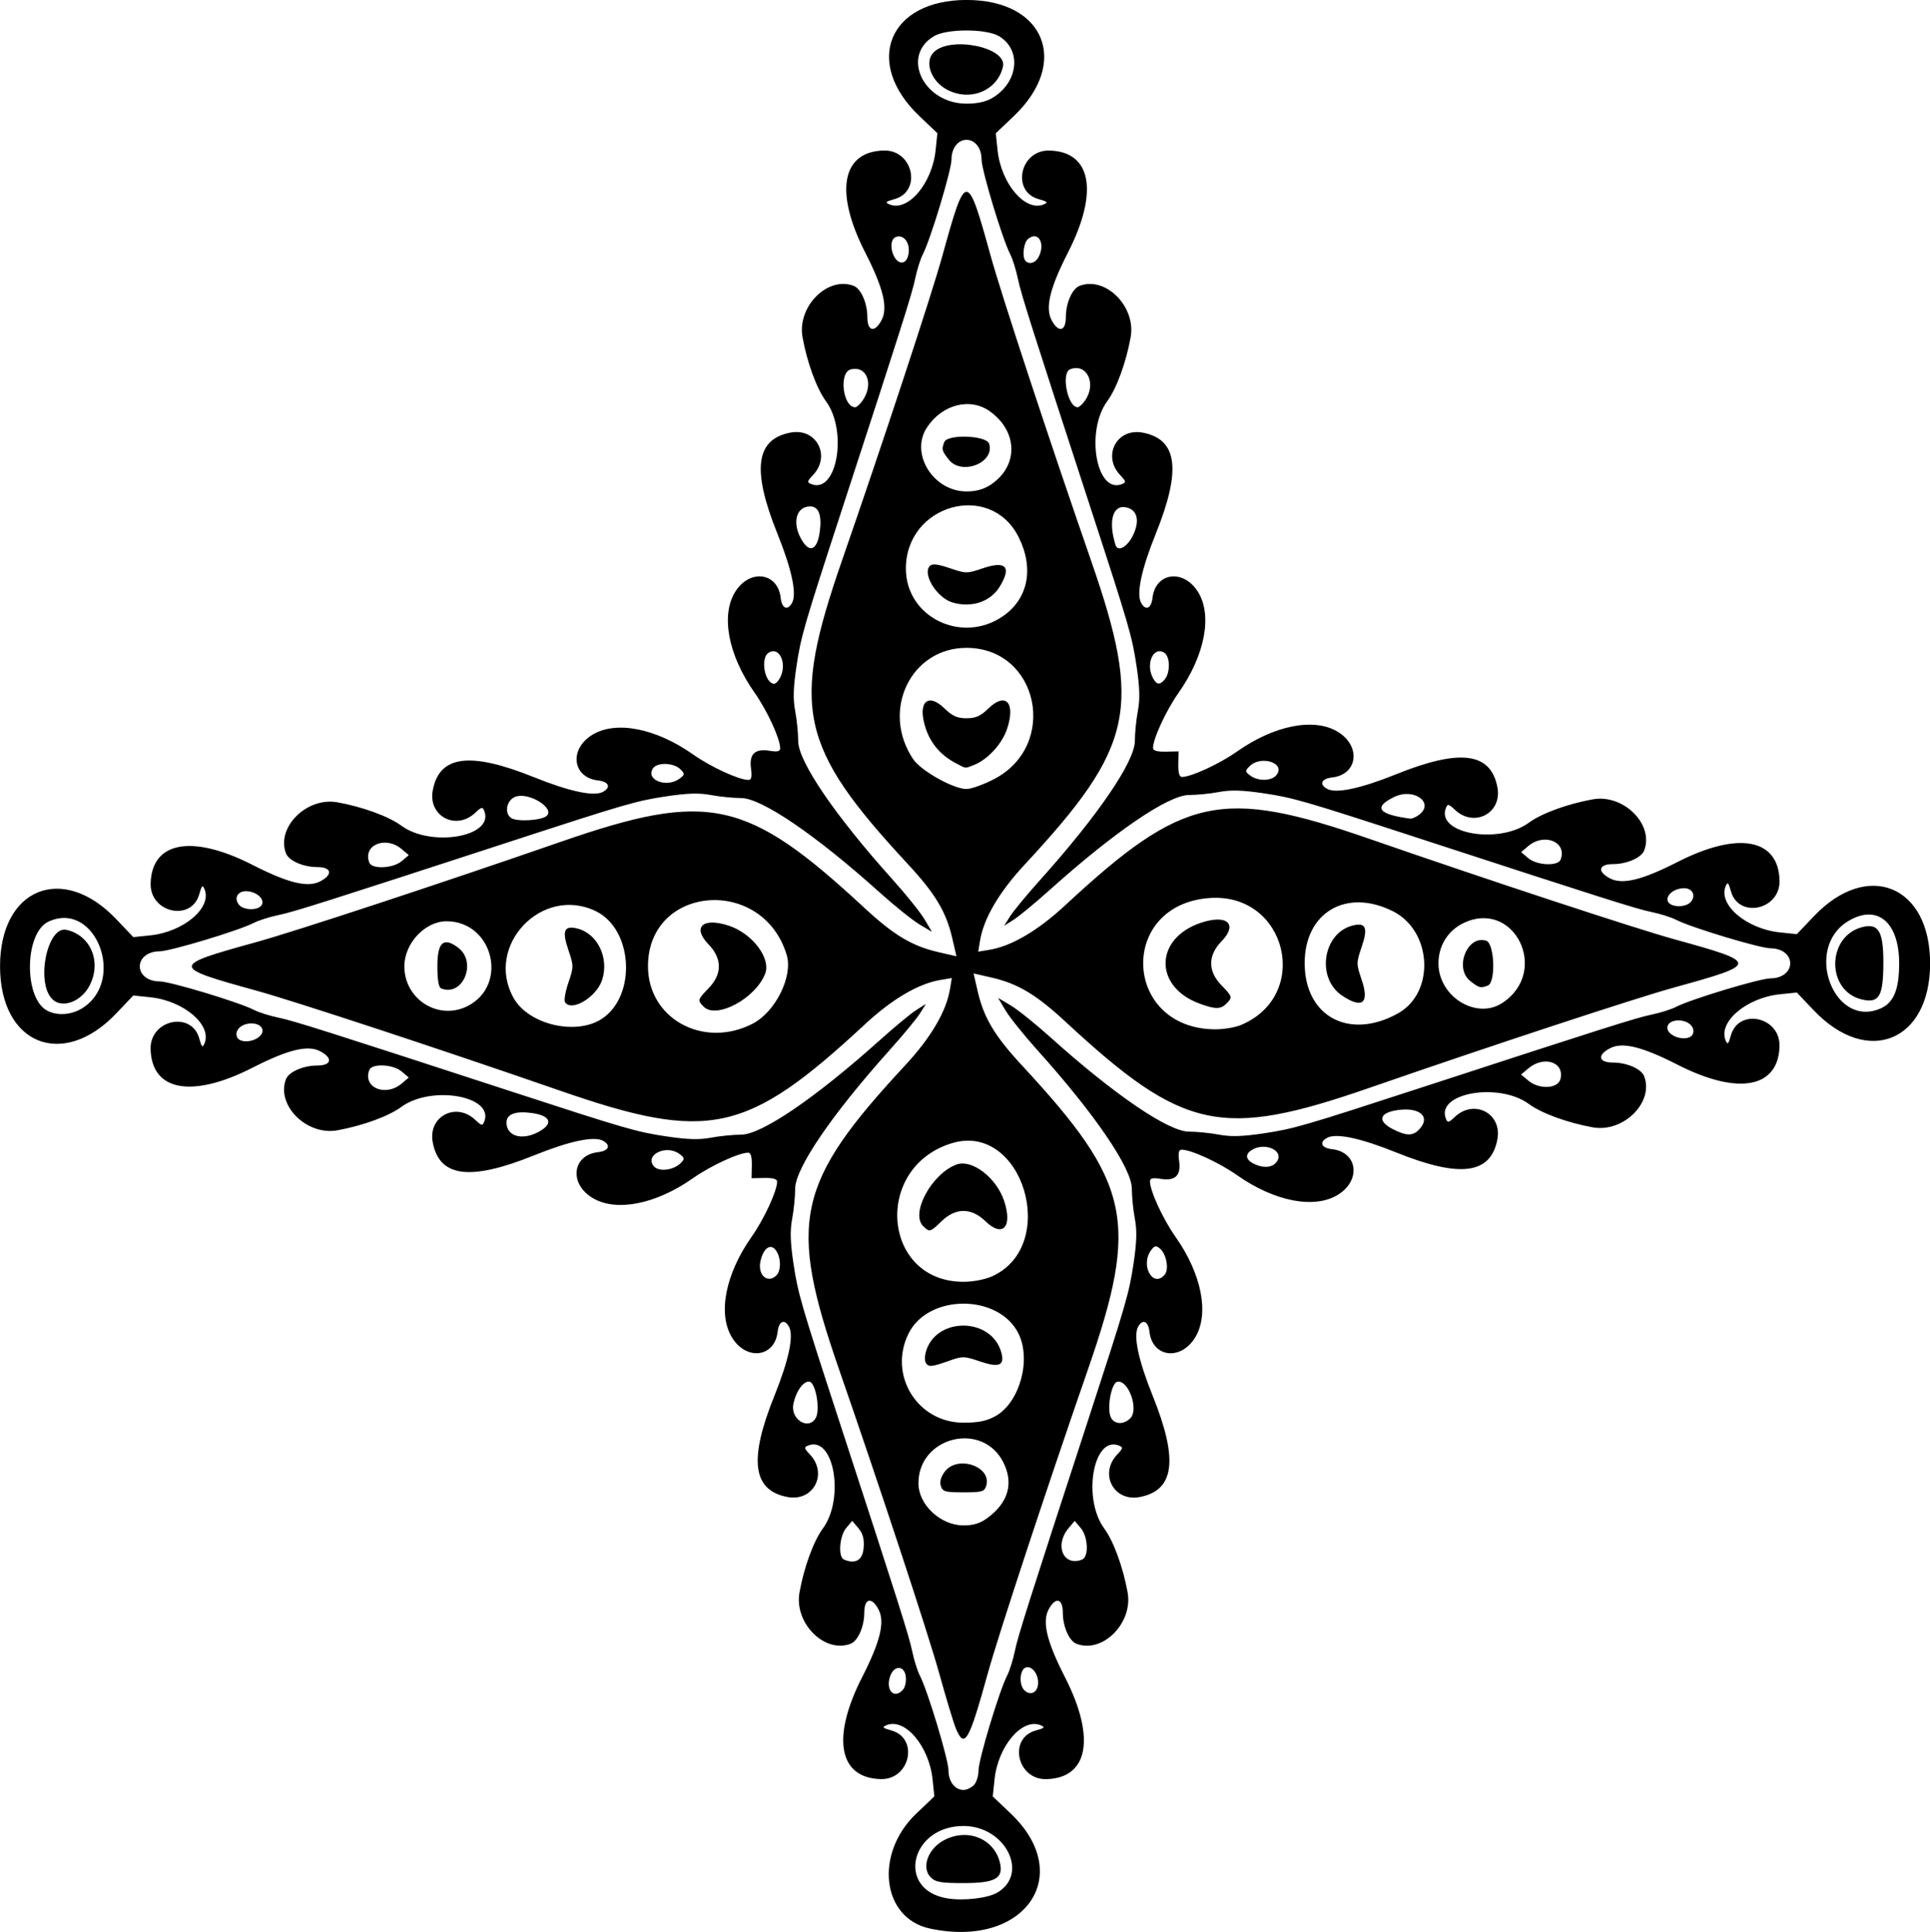
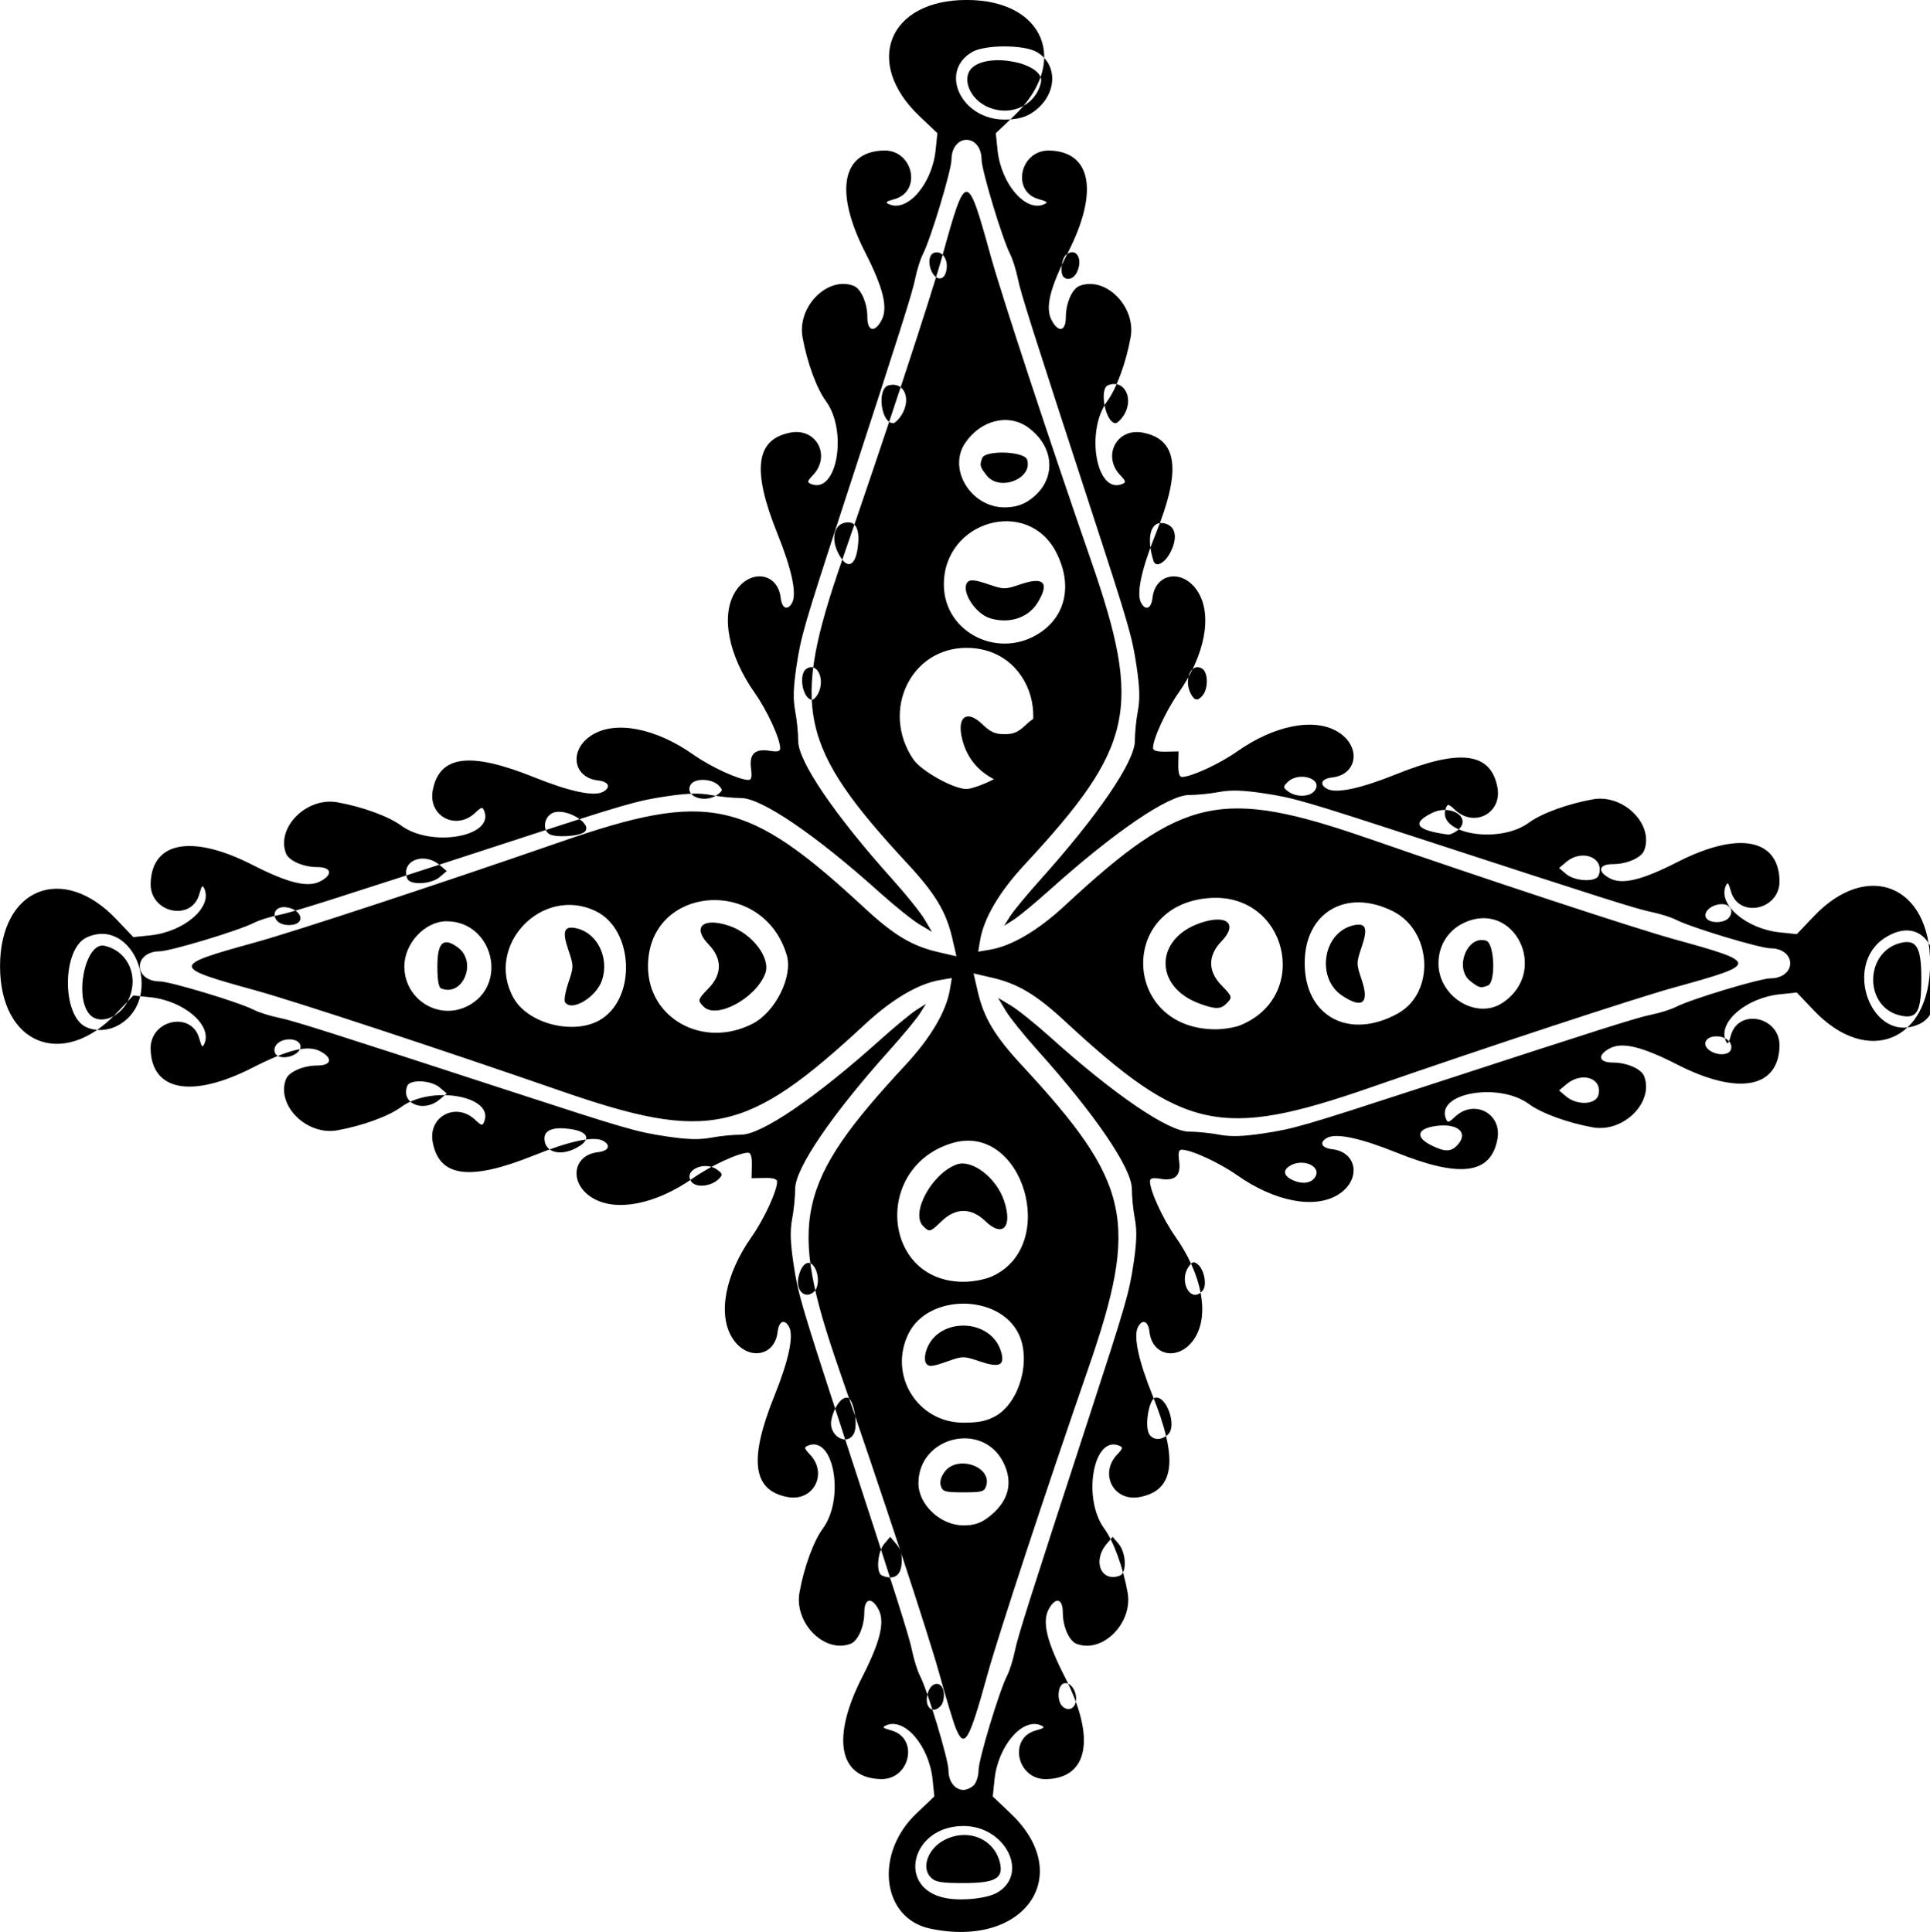
<svg xmlns="http://www.w3.org/2000/svg" version="1.1" viewBox="0 0 642 642.75">
-   <path d="m309.34 641.62c-16.035-3.412-18.582-24.886-4.537-38.25l5.998-5.708-0.581-5.627c-1.149-11.13-9.223-20.622-15.36-18.058-1.546 0.646-1.271 0.937 1.642 1.741 9.225 2.545 6.26 16.386-3.467 16.182-14.053-0.294-16.535-13.757-6.252-33.908 6.038-11.832 7.628-18.363 5.472-22.486-2.266-4.335-4.752-3.829-4.752 0.967 0 4.636-2.111 9.469-4.545 10.402-8.67 3.327-18.845-6.893-17.012-17.086 1.51-8.397 4.676-17.061 7.77-21.269 7.321-9.955 3.685-30.885-4.8-27.629-1.55 0.595-1.499 0.885 0.536 3.052 6.017 6.405 1.09 15.721-7.465 14.116-11.66-2.187-12.984-12.363-4.384-33.692 4.758-11.802 6.485-19.909 4.879-22.91-1.494-2.792-3.403-1.983-3.809 1.616-0.961 8.509-10.351 9.721-15.15 1.955-4.84-7.832-2.263-21.115 6.515-33.582 4.13-5.865 8.465-15.249 8.465-18.324 0-0.875-1.387-1.271-4.25-1.212l-4.25 0.086 0.086-4.25c0.058-2.863-0.338-4.25-1.212-4.25-3.075 0-12.459 4.335-18.324 8.465-12.466 8.778-25.75 11.356-33.582 6.515-7.766-4.8-6.554-14.189 1.955-15.15 3.599-0.406 4.409-2.315 1.616-3.809-3.001-1.606-11.108 0.12-22.91 4.879-21.329 8.599-31.505 7.275-33.692-4.384-1.605-8.555 7.712-13.482 14.116-7.465 2.167 2.036 2.457 2.087 3.052 0.536 3.256-8.485-17.674-12.121-27.629-4.8-4.208 3.095-12.872 6.26-21.269 7.77-10.193 1.833-20.413-8.342-17.086-17.012 0.934-2.434 5.766-4.545 10.402-4.545 4.796 0 5.302-2.486 0.967-4.752-4.124-2.155-10.654-0.566-22.486 5.472-20.151 10.284-33.613 7.801-33.908-6.252-0.204-9.727 13.637-12.693 16.182-3.467 0.804 2.913 1.095 3.188 1.741 1.642 2.564-6.137-6.928-14.211-18.058-15.36l-5.627-0.581-5.708 5.998c-17.799 18.7-38.616 10.24-38.616-15.72s20.817-34.42 38.628-15.7l5.708 5.998 5.627-0.581c11.13-1.149 20.622-9.223 18.058-15.36-0.646-1.546-0.937-1.271-1.741 1.642-2.545 9.225-16.386 6.26-16.182-3.467 0.294-14.053 13.757-16.535 33.908-6.252 11.832 6.038 18.363 7.628 22.486 5.472 4.335-2.266 3.829-4.752-0.967-4.752-4.636 0-9.469-2.111-10.402-4.545-3.327-8.67 6.893-18.845 17.086-17.012 8.397 1.51 17.061 4.676 21.269 7.77 9.955 7.321 30.885 3.685 27.629-4.8-0.595-1.55-0.885-1.499-3.052 0.536-6.405 6.017-15.721 1.09-14.116-7.465 2.187-11.66 12.363-12.984 33.692-4.384 11.802 4.758 19.909 6.485 22.91 4.879 2.792-1.494 1.983-3.403-1.616-3.809-8.509-0.961-9.721-10.351-1.955-15.15 7.832-4.84 21.115-2.263 33.582 6.515 5.92 4.169 15.255 8.465 18.393 8.465 1.005 0 1.233-1.004 0.859-3.792-0.65-4.846 1.298-6.697 6.207-5.901 2.595 0.421 3.491 0.207 3.491-0.833 0-3.167-4.278-12.479-8.465-18.425-8.778-12.466-11.356-25.75-6.515-33.582 4.8-7.766 14.189-6.554 15.15 1.955 0.406 3.599 2.315 4.409 3.809 1.616 1.606-3.001-0.12-11.108-4.879-22.91-8.599-21.329-7.275-31.505 4.384-33.692 8.555-1.605 13.482 7.712 7.465 14.116-2.036 2.167-2.087 2.457-0.536 3.052 8.485 3.256 12.121-17.674 4.8-27.629-3.095-4.208-6.26-12.872-7.77-21.269-1.833-10.193 8.342-20.413 17.012-17.086 2.434 0.934 4.545 5.766 4.545 10.402 0 4.796 2.486 5.302 4.752 0.967 2.155-4.124 0.566-10.654-5.472-22.486-10.284-20.151-7.801-33.613 6.252-33.908 9.727-0.204 12.693 13.637 3.467 16.182-2.913 0.804-3.188 1.095-1.642 1.741 6.137 2.564 14.211-6.928 15.36-18.058l0.581-5.627-5.998-5.708c-18.69-17.799-10.23-38.616 15.73-38.616 25.957 0 34.418 20.817 15.701 38.628l-5.998 5.708 0.581 5.627c1.149 11.13 9.223 20.622 15.36 18.058 1.546-0.646 1.271-0.937-1.642-1.741-9.225-2.545-6.26-16.386 3.467-16.182 14.053 0.294 16.535 13.757 6.252 33.908-6.038 11.832-7.628 18.363-5.472 22.486 2.266 4.335 4.752 3.829 4.752-0.967 0-4.636 2.111-9.469 4.545-10.402 8.67-3.327 18.845 6.893 17.012 17.086-1.51 8.397-4.676 17.061-7.77 21.269-7.321 9.955-3.685 30.885 4.8 27.629 1.55-0.595 1.499-0.885-0.536-3.052-6.017-6.405-1.09-15.721 7.465-14.116 11.66 2.187 12.984 12.363 4.384 33.692-4.758 11.802-6.485 19.909-4.879 22.91 1.494 2.792 3.403 1.983 3.809-1.616 0.961-8.509 10.351-9.721 15.15-1.955 4.84 7.832 2.263 21.115-6.515 33.582-4.13 5.865-8.465 15.249-8.465 18.324 0 0.875 1.387 1.271 4.25 1.212l4.25-0.086-0.086 4.25c-0.058 2.863 0.338 4.25 1.212 4.25 3.075 0 12.459-4.335 18.324-8.465 12.466-8.778 25.75-11.356 33.582-6.515 7.766 4.8 6.554 14.189-1.955 15.15-3.599 0.406-4.409 2.315-1.616 3.809 3.001 1.606 11.108-0.12 22.91-4.879 21.329-8.599 31.505-7.275 33.692 4.384 1.605 8.555-7.712 13.482-14.116 7.465-2.167-2.036-2.457-2.087-3.052-0.536-3.256 8.485 17.674 12.121 27.629 4.8 4.208-3.095 12.872-6.26 21.269-7.77 10.193-1.833 20.413 8.342 17.086 17.012-0.934 2.434-5.766 4.545-10.402 4.545-4.796 0-5.302 2.486-0.967 4.752 4.124 2.155 10.654 0.566 22.486-5.472 20.151-10.284 33.613-7.801 33.908 6.252 0.204 9.727-13.637 12.693-16.182 3.467-0.804-2.913-1.095-3.188-1.741-1.642-2.564 6.137 6.928 14.211 18.058 15.36l5.627 0.581 5.708-5.998c17.8-18.7 38.62-10.24 38.62 15.72 0 25.957-20.817 34.418-38.628 15.701l-5.708-5.998-5.627 0.581c-11.13 1.149-20.622 9.223-18.058 15.36 0.646 1.546 0.937 1.271 1.741-1.642 2.545-9.225 16.386-6.26 16.182 3.467-0.294 14.053-13.757 16.535-33.908 6.252-11.832-6.038-18.363-7.628-22.486-5.472-4.335 2.266-3.829 4.752 0.967 4.752 4.636 0 9.469 2.111 10.402 4.545 3.327 8.67-6.893 18.845-17.086 17.012-8.397-1.51-17.061-4.676-21.269-7.77-9.955-7.321-30.885-3.685-27.629 4.8 0.595 1.55 0.885 1.499 3.052-0.536 6.405-6.017 15.721-1.09 14.116 7.465-2.187 11.66-12.363 12.984-33.692 4.384-11.802-4.758-19.909-6.485-22.91-4.879-2.792 1.494-1.983 3.403 1.616 3.809 8.509 0.961 9.721 10.351 1.955 15.15-7.832 4.84-21.115 2.263-33.582-6.515-5.92-4.169-15.255-8.465-18.393-8.465-1.005 0-1.233 1.004-0.859 3.792 0.65 4.846-1.298 6.697-6.207 5.901-2.595-0.421-3.491-0.207-3.491 0.833 0 3.167 4.278 12.479 8.465 18.425 8.778 12.466 11.356 25.75 6.515 33.582-4.8 7.766-14.189 6.554-15.15-1.955-0.406-3.599-2.315-4.409-3.809-1.616-1.606 3.001 0.12 11.108 4.879 22.91 8.599 21.329 7.275 31.505-4.384 33.692-8.555 1.605-13.482-7.712-7.465-14.116 2.036-2.167 2.087-2.457 0.536-3.052-8.485-3.256-12.121 17.674-4.8 27.629 3.095 4.208 6.26 12.872 7.77 21.269 1.833 10.193-8.342 20.413-17.012 17.086-2.434-0.934-4.545-5.766-4.545-10.402 0-4.796-2.486-5.302-4.752-0.967-2.155 4.124-0.566 10.654 5.472 22.486 10.284 20.151 7.801 33.613-6.252 33.908-9.727 0.204-12.693-13.637-3.467-16.182 2.913-0.804 3.188-1.095 1.642-1.741-6.137-2.564-14.211 6.928-15.36 18.058l-0.581 5.627 5.998 5.708c21.611 20.565 4.502 44.925-26.865 38.25zm22.329-11.919c10.827-6.231 2.797-22.196-11.165-22.196-17.677 0-22.516 21.168-5.5 24.061 5.375 0.914 13.396 0.016 16.665-1.865zm-22.06-5.098c-3.26-3.26-0.901-9.66 4.596-12.469 7.835-4.004 16.627-0.324 18.445 7.719 1.156 5.114-1.642 6.645-12.145 6.645-7.501 0-9.316-0.316-10.895-1.895zm14.324-30.676c0.864-0.864 1.571-3.092 1.571-4.952 0-3.549 6.928-26.503 9.501-31.479 0.824-1.594 1.986-5.283 2.581-8.198 1.001-4.906 4.528-16.027 24.357-76.8 12.609-38.645 13.648-42.223 15.124-52.098 1.064-7.116 1.178-10.996 0.438-14.899-0.55-2.902-1.001-7.405-1.001-10.006 0-6.814-12.294-24.848-31.5-46.206-4.4-4.893-9.124-10.784-10.498-13.092l-2.498-4.196 4.196 2.498c2.308 1.374 8.199 6.098 13.092 10.498 21.358 19.206 39.391 31.5 46.206 31.5 2.602 0 7.104 0.45 10.006 1.001 3.902 0.74 7.782 0.626 14.899-0.438 9.875-1.476 13.453-2.515 52.098-15.124 60.773-19.829 71.894-23.356 76.8-24.357 2.915-0.595 6.604-1.756 8.198-2.581 4.976-2.573 27.929-9.501 31.479-9.501 3.733 0 6.523-2.139 6.523-5s-2.79-5-6.523-5c-3.549 0-26.503-6.928-31.479-9.501-1.594-0.824-5.283-1.986-8.198-2.581-4.906-1.001-16.027-4.528-76.8-24.357-38.645-12.609-42.223-13.648-52.098-15.124-7.116-1.064-10.996-1.178-14.899-0.438-2.902 0.55-7.405 1.001-10.006 1.001-6.804 0-24.734 12.217-46.204 31.481-4.892 4.39-10.335 8.89-12.094 10l-3.2 2.04 2.019-3.199c1.11-1.759 5.61-7.202 10-12.094 19.264-21.47 31.481-39.401 31.481-46.204 0-2.602 0.45-7.104 1.001-10.006 0.74-3.902 0.626-7.782-0.438-14.899-1.47-9.88-2.51-13.46-15.12-52.1-19.83-60.77-23.36-71.894-24.36-76.8-0.59-2.915-1.75-6.604-2.58-8.198-2.57-4.976-9.5-27.93-9.5-31.479 0-3.733-2.139-6.523-5-6.523s-5 2.79-5 6.523c0 3.549-6.928 26.503-9.501 31.479-0.824 1.594-1.986 5.283-2.581 8.198-1.001 4.906-4.528 16.027-24.357 76.8-12.609 38.645-13.648 42.223-15.124 52.098-1.064 7.116-1.178 10.996-0.438 14.899 0.55 2.902 1.001 7.405 1.001 10.006 0 6.814 12.294 24.848 31.5 46.206 4.4 4.893 9.124 10.784 10.498 13.092l2.498 4.196-4.196-2.498c-2.31-1.39-8.2-6.11-13.09-10.51-21.36-19.21-39.39-31.5-46.21-31.5-2.602 0-7.104-0.45-10.006-1.001-3.902-0.74-7.782-0.626-14.899 0.438-9.875 1.476-13.453 2.515-52.098 15.124-60.773 19.829-71.894 23.356-76.8 24.357-2.915 0.595-6.604 1.756-8.198 2.581-4.976 2.573-27.929 9.501-31.479 9.501-3.733 0-6.523 2.139-6.523 5s2.79 5 6.523 5c3.549 0 26.503 6.928 31.479 9.501 1.594 0.824 5.283 1.986 8.198 2.581 4.906 1.001 16.027 4.528 76.8 24.357 38.645 12.609 42.223 13.648 52.098 15.124 7.116 1.064 10.996 1.178 14.899 0.438 2.902-0.55 7.405-1.001 10.006-1.001 6.804 0 24.734-12.217 46.204-31.481 4.892-4.39 10.335-8.89 12.094-10l3.2-2.02-2.019 3.199c-1.11 1.759-5.61 7.202-10 12.094-19.264 21.47-31.481 39.401-31.481 46.204 0 2.602-0.45 7.104-1.001 10.006-0.74 3.902-0.626 7.782 0.438 14.899 1.476 9.875 2.515 13.453 15.124 52.098 19.829 60.773 23.356 71.894 24.357 76.8 0.595 2.915 1.756 6.604 2.581 8.198 2.573 4.976 9.501 27.929 9.501 31.479 0 3.733 2.139 6.523 5 6.523 1.021 0 2.564-0.707 3.429-1.571zm-5.951-18.827c-0.781-1.869-3.257-10.053-5.501-18.185-3.585-12.989-19.598-61.604-33.361-101.28-17.14-49.413-14.384-62.034 22.138-101.38 8.361-9.009 13.504-17.761 14.722-25.056l0.636-3.806-3.806 0.636c-7.295 1.218-16.047 6.361-25.056 14.722-39.35 36.521-51.971 39.277-101.38 22.138-39.678-13.763-88.293-29.776-101.28-33.361-28.377-7.832-28.377-8.215 0-16.047 12.989-3.585 61.604-19.598 101.28-33.361 49.351-17.118 62.005-14.374 101.19 21.95 9.755 9.043 15.827 12.679 24.517 14.684l6.076 1.402-1.402-6.076c-2.005-8.69-5.641-14.761-14.684-24.517-36.324-39.188-39.069-51.842-21.95-101.19 13.763-39.678 29.776-88.293 33.361-101.28 7.832-28.377 8.215-28.377 16.047 0 3.585 12.989 19.598 61.604 33.361 101.28 17.14 49.413 14.384 62.034-22.138 101.38-8.361 9.009-13.504 17.761-14.722 25.056l-0.636 3.806 3.806-0.636c7.295-1.218 16.047-6.361 25.056-14.722 39.35-36.521 51.971-39.277 101.38-22.138 39.678 13.763 88.293 29.776 101.28 33.361 28.377 7.832 28.377 8.215 0 16.047-12.989 3.585-61.604 19.598-101.28 33.361-49.351 17.118-62.005 14.374-101.19-21.95-9.755-9.043-15.827-12.679-24.517-14.684l-6.076-1.402 1.402 6.076c2.005 8.69 5.641 14.761 14.684 24.517 36.324 39.188 39.069 51.842 21.95 101.19-13.763 39.678-29.776 88.293-33.361 101.28-6.216 22.522-7.679 25.046-10.546 18.185zm10.495-70.081c6.944-5.123 8.773-11.539 5.276-18.5-6.944-13.821-28.263-8.552-28.24 6.98 0.01 7.134 7.363 14 14.992 14 3.338 0 5.539-0.684 7.972-2.48zm-15.51-10.641c-0.44-1.388 5e-3 -3.029 1.29-4.75 4.245-5.686 15.831-1.694 13.786 4.75-0.6 1.889-1.421 2.12-7.538 2.12-6.117 0-6.939-0.231-7.538-2.12zm18.128-23.218c8.038-4.443 12.035-18.658 7.717-27.446-6.547-13.327-30.066-13.327-36.614 0-6.787 13.815 2.978 29.608 18.307 29.608 4.973 0 7.678-0.552 10.589-2.162zm-23.125-17.719c-0.359-0.581-0.396-2.083-0.081-3.337 3.056-12.176 22.2-12.078 25.264 0.13 1.028 4.094-0.925 4.835-7.16 2.716-5.328-1.811-5.776-1.819-10.412-0.172-5.644 2.005-6.724 2.099-7.611 0.664zm22.076-28.823c22.504-10.222 10.17-51.343-13.291-44.313-26.454 7.927-23.348 46.149 3.75 46.149 3.202 0 7.189-0.767 9.541-1.836zm-22.97-16.692c-4.264-4.264 2.784-17.332 11.04-20.471 5.098-1.938 13.318 4.302 15.898 12.069 2.889 8.698-0.458 12.353-6.209 6.779-4.692-4.548-9.895-4.559-14.565-0.033-3.829 3.711-4.049 3.77-6.163 1.656zm-56.77-67.317c7.621-3.906 13.522-15.75 11.391-22.861-7.927-26.454-46.149-23.348-46.149 3.75 0 17.384 18.395 27.498 34.758 19.111zm-16.23-5.683c-2.114-2.114-2.055-2.334 1.656-6.163 4.526-4.67 4.514-9.873-0.033-14.565-5.574-5.751-1.919-9.098 6.779-6.209 7.767 2.58 14.007 10.8 12.069 15.898-3.139 8.256-16.207 15.303-20.471 11.04zm-33.888 4.043c11.598-7.599 10.424-29.725-1.898-35.779-17.936-8.811-37.207 11.439-27.446 28.841 4.966 8.853 20.732 12.581 29.344 6.938zm-12.25-5.58c-0.377-0.609 0.14-3.534 1.148-6.5 1.782-5.244 1.781-5.544-0.046-10.92-2.152-6.332-1.373-8.15 3.02-7.048 6.74 1.692 10.632 9.818 8.214 17.151-1.894 5.746-10.245 10.699-12.336 7.317zm224.82 7.645c23.589-9.856 15.306-43.995-10.257-42.274-30.659 2.064-29.117 43.43 1.628 43.693 2.82 0.024 6.704-0.614 8.629-1.419zm-13.727-7.131c-15.317-5.607-15.018-21.761 0.497-26.914 8.698-2.889 12.353 0.458 6.779 6.209-4.548 4.692-4.559 9.895-0.033 14.565 3.711 3.829 3.77 4.049 1.656 6.163-1.894 1.894-3.674 1.89-8.899-0.023zm65.935 3.281c12.48-6.884 11.478-27.465-1.656-34.034-15.49-7.73-29.32 0.42-29.32 17.27 0 17.736 14.745 25.725 30.964 16.778zm-18.566-5.974c-8.656-5.825-6.376-20.799 3.547-23.289 4.393-1.103 5.172 0.716 3.02 7.048-1.827 5.376-1.829 5.676-0.046 10.92 2.688 7.908 0.264 9.887-6.521 5.321zm-290.92 3.535c13.821-6.944 8.552-28.263-6.98-28.24-7.134 0.01-14 7.363-14 14.992 0 10.972 11.303 18.11 20.98 13.248zm-8.74-5.9c-0.829-0.335-1.25-2.81-1.25-7.354 0-8.012 2.019-9.847 6.87-6.24 6.467 4.809 1.626 16.517-5.62 13.593zm353.02 4.822c16.019-10.563 3.776-34.963-13.25-26.408-4.995 2.51-8.02 7.506-8.02 13.248 0 11.068 12.61 18.87 21.27 13.16zm-10.688-7.274c-5.418-4.262-1.012-15.427 5.297-13.425 2.786 0.884 3.255 13.889 0.538 14.931-2.395 0.919-2.926 0.782-5.835-1.506zm-158.45-67.16c21.691-11.229 14.905-43.691-9.133-43.691-18.557 0-28.568 20.947-17.71 37.058 2.61 3.873 13.391 9.898 17.71 9.898 1.554 0 5.664-1.469 9.133-3.265zm-12.63-5.3c-4.965-2.577-8.357-6.483-10.047-11.572-2.853-8.59 0.533-12.203 6.247-6.664 2.64 2.558 4.211 3.26 7.3 3.26s4.66-0.702 7.3-3.26c5.751-5.574 9.098-1.919 6.209 6.779-1.691 5.09-6.532 10.324-11.185 12.094-2.984 1.134-2.26 1.213-5.824-0.636zm15.707-48.98c8.342-5.807 10.318-15.904 5.139-26.259-9.415-18.827-37.667-10.809-37.501 10.643 0.125 16.109 18.745 25.095 32.361 15.616zm-16.894-4.522c-5.202-1.556-10.101-9.541-7.468-12.174 0.798-0.798 2.61-0.585 6.627 0.78 5.376 1.827 5.676 1.829 10.92 0.046 7.741-2.631 9.697-0.52 5.658 6.105-3.073 5.04-9.384 7.142-15.737 5.242zm12.789-39.199c9.16-6.119 9.099-17.441-0.13-24.25-6.605-4.873-15.996-2.54-21.132 5.25-5.71 8.66 2.092 21.27 13.16 21.27 3.226 0 5.772-0.713 8.102-2.27zm-13.989-8.313c-2.288-2.909-2.425-3.441-1.506-5.835 1.042-2.716 14.047-2.247 14.931 0.538 2.002 6.309-9.163 10.715-13.425 5.297zm-15.164 409.14c0.657-0.792 1.05-2.704 0.872-4.25-0.431-3.761-3.898-3.879-5.2-0.177-1.667 4.741 1.434 7.914 4.328 4.428zm44.843-1.57c0.382-3.257-1.992-6.511-4.148-5.684-1.951 0.749-2.225 5.713-0.415 7.523 1.885 1.885 4.238 0.937 4.563-1.839zm-57.993-45.569c0.218-2.968-0.259-4.738-1.75-6.5l-2.06-2.42-2 2.361c-2.257 2.664-2.756 9.654-0.75 10.499 3.865 1.627 6.246 0.195 6.549-3.938zm72.619 3.972c2.333-0.895 2.067-7.598-0.418-10.532l-2-2.361-2 2.361c-4.833 5.705-1.806 12.921 4.418 10.532zm-88.52-47.22c1.49-2.784-0.056-11.579-2.104-11.974-1.971-0.38-4.522 3.148-5.38 7.438-1.03 5.149 5.151 8.895 7.484 4.535zm104.61 0.162c2.903-2.903-0.639-12.845-4.323-12.136-2.049 0.395-3.595 9.189-2.104 11.974 1.219 2.278 4.236 2.354 6.428 0.162zm-117.72-47.53c1.618-1.618 1.517-5.984-0.192-8.321-1.781-2.435-4.171-0.744-5.132 3.631-1.009 4.593 2.41 7.604 5.324 4.69zm129.17-0.259c1.485-1.79 0.523-6.89-1.639-8.684-1.283-1.065-1.779-0.96-2.936 0.622-3.666 5.013 0.707 12.721 4.574 8.062zm-160.98-37.124c1.353-1.375 1.301-1.696-0.487-3.022-4.34-3.218-11.646 0.314-8.498 4.108 1.629 1.962 6.574 1.365 8.985-1.086zm198.35-0.583c2.379-3.796-4.598-6.559-8.802-3.486-2.103 1.538-1.4 3.352 1.814 4.677 3.004 1.238 5.759 0.769 6.988-1.192zm-244.58-10.412c3.784-2.479 2.464-4.794-3.195-5.604-5.539-0.792-8.564 0.319-8.564 3.145 0 4.957 6.024 6.216 11.759 2.459zm291.67 6e-3c4.22-4.22 0.544-7.688-7.005-6.608-6.214 0.889-6.842 3.722-1.424 6.428 4.328 2.162 6.402 2.207 8.429 0.18zm-338.29-15.44 2.36-2-2.361-2c-2.885-2.444-9.907-2.769-10.778-0.498-2.246 5.853 5.408 9.047 10.778 4.498zm385.45-1.498c1.418-5.649-5.52-7.914-10.728-3.502l-2.361 2 2.361 2c3.608 3.057 9.909 2.764 10.728-0.498zm-433.12-13.86c2.646-1.93 1.294-4.64-2.317-4.64-3.288 0-5.666 2.224-4.797 4.487 0.721 1.879 4.641 1.966 7.115 0.157zm477.17-1.157c0.869-2.264-1.509-4.487-4.797-4.487-3.611 0-4.963 2.71-2.317 4.645 2.474 1.809 6.393 1.722 7.115-0.157zm-535.88-8.47c14.9-9.085 4.601-36.05-11.047-28.92-8.153 3.715-8.37 25.851-0.292 29.77 3.345 1.623 7.835 1.286 11.339-0.85zm-9.864-3.11c-5.541-5.541-1.635-24.483 4.75-23.04 8.043 1.818 11.723 10.61 7.719 18.445-2.809 5.497-9.209 7.856-12.469 4.596zm608.39 3.02c4.2-1.914 5.976-6.346 5.976-14.915 0-13.809-7.382-19.883-17.022-14.005-14.9 9.085-4.601 36.05 11.047 28.92zm-6.28-2.86c-12.21-2.751-11.936-21.431 0.355-24.208 5.048-1.141 6.645 1.673 6.645 11.711 0 11.358-1.351 13.77-7 12.497zm-532.31-31.7c0.773-2.02-2.137-4.36-5.417-4.36-2.782 0-4 2.425-2.267 4.513 1.687 2.032 6.884 1.926 7.683-0.157zm475.3-0.843c1.733-2.088 0.515-4.513-2.267-4.513-3.28 0-6.19 2.34-5.416 4.355 0.799 2.083 5.997 2.189 7.683 0.157zm-428.85-13.52 2.36-2-2.361-2c-5.37-4.55-13.025-1.355-10.778 4.498 0.871 2.271 7.893 1.947 10.778-0.498zm385.5-0.502c2.246-5.853-5.408-9.047-10.778-4.498l-2.361 2 2.361 2c2.885 2.444 9.907 2.769 10.778 0.498zm-337.26-14.56c2.69-2.447-5.35-7.665-10.01-6.495-3.159 0.793-4.358 5.364-1.882 7.175 1.861 1.361 10.17 0.886 11.891-0.68zm290.07-0.282c5.468-3.998-1.618-9.206-8.171-6.005-7.06 3.449-5.352 5.784 5.273 7.207 0.582 0.078 1.886-0.463 2.897-1.202zm-245.89-12.1c1.793-1.329 1.817-1.565 0.317-3.089-2.213-2.248-7.801-2.434-9.18-0.306-2.494 3.849 4.59 6.562 8.863 3.395zm198.51-1.145c3.334-4.018-5.141-6.807-8.945-2.944-1.5 1.524-1.476 1.76 0.317 3.089 2.57 1.905 6.989 1.83 8.628-0.145zm-165.11-32.35c2.529-4.725-0.188-10.71-3.799-8.37-2.824 1.83-1.244 10.304 1.921 10.304 0.463 0 1.308-0.87 1.878-1.934zm128.01 0.462c1.876-2.26 1.789-7.58-0.143-8.832-3.611-2.34-6.327 3.645-3.799 8.37 1.239 2.316 2.3 2.44 3.942 0.462zm-114.79-48.97c0.792-5.539-0.319-8.564-3.145-8.564-4.957 0-6.216 6.024-2.459 11.759 2.479 3.784 4.794 2.464 5.604-3.195zm104.17 1.15c2.353-4.817 1.569-8.446-2.02-9.347-4.611-1.157-6.275 4.372-3.749 12.456 0.756 2.42 3.894 0.728 5.769-3.11zm-89.91-44.93c3.815-5.447 1.429-11.715-3.946-10.366-4 1.01-2.62 12.59 1.51 12.59 0.488 0 1.587-1 2.443-2.223zm74 0c3.921-5.598 0.623-12.552-4.941-10.417-3.1 1.19-0.84 12.64 2.5 12.64 0.488 0 1.587-1 2.443-2.223zm-58.64-49.373c0.334-3.413-1.851-5.985-4.288-5.05-3.052 1.171-0.901 9.052 2.305 8.445 1.056-0.2 1.795-1.464 1.984-3.396zm43.164 1.659c2.421-4.524-0.079-8.876-3.478-6.055-1.504 1.249-2.048 6.096-0.821 7.323 1.257 1.257 3.264 0.666 4.298-1.268zm-15.2-53.061c8.566-5.223 9.632-15.98 2.029-20.472-4.26-2.516-17.316-2.516-21.576 0-11.131 6.575-3.502 22.459 10.788 22.459 3.728 0 6.55-0.64 8.759-1.987zm-15.26-2.687c-5.328-2.844-7.587-9.231-4.395-12.423 5.541-5.541 24.483-1.635 23.04 4.75-1.817 8.043-10.929 11.792-18.645 7.673z" />
+   <path d="m309.34 641.62c-16.035-3.412-18.582-24.886-4.537-38.25l5.998-5.708-0.581-5.627c-1.149-11.13-9.223-20.622-15.36-18.058-1.546 0.646-1.271 0.937 1.642 1.741 9.225 2.545 6.26 16.386-3.467 16.182-14.053-0.294-16.535-13.757-6.252-33.908 6.038-11.832 7.628-18.363 5.472-22.486-2.266-4.335-4.752-3.829-4.752 0.967 0 4.636-2.111 9.469-4.545 10.402-8.67 3.327-18.845-6.893-17.012-17.086 1.51-8.397 4.676-17.061 7.77-21.269 7.321-9.955 3.685-30.885-4.8-27.629-1.55 0.595-1.499 0.885 0.536 3.052 6.017 6.405 1.09 15.721-7.465 14.116-11.66-2.187-12.984-12.363-4.384-33.692 4.758-11.802 6.485-19.909 4.879-22.91-1.494-2.792-3.403-1.983-3.809 1.616-0.961 8.509-10.351 9.721-15.15 1.955-4.84-7.832-2.263-21.115 6.515-33.582 4.13-5.865 8.465-15.249 8.465-18.324 0-0.875-1.387-1.271-4.25-1.212l-4.25 0.086 0.086-4.25c0.058-2.863-0.338-4.25-1.212-4.25-3.075 0-12.459 4.335-18.324 8.465-12.466 8.778-25.75 11.356-33.582 6.515-7.766-4.8-6.554-14.189 1.955-15.15 3.599-0.406 4.409-2.315 1.616-3.809-3.001-1.606-11.108 0.12-22.91 4.879-21.329 8.599-31.505 7.275-33.692-4.384-1.605-8.555 7.712-13.482 14.116-7.465 2.167 2.036 2.457 2.087 3.052 0.536 3.256-8.485-17.674-12.121-27.629-4.8-4.208 3.095-12.872 6.26-21.269 7.77-10.193 1.833-20.413-8.342-17.086-17.012 0.934-2.434 5.766-4.545 10.402-4.545 4.796 0 5.302-2.486 0.967-4.752-4.124-2.155-10.654-0.566-22.486 5.472-20.151 10.284-33.613 7.801-33.908-6.252-0.204-9.727 13.637-12.693 16.182-3.467 0.804 2.913 1.095 3.188 1.741 1.642 2.564-6.137-6.928-14.211-18.058-15.36l-5.627-0.581-5.708 5.998c-17.799 18.7-38.616 10.24-38.616-15.72s20.817-34.42 38.628-15.7l5.708 5.998 5.627-0.581c11.13-1.149 20.622-9.223 18.058-15.36-0.646-1.546-0.937-1.271-1.741 1.642-2.545 9.225-16.386 6.26-16.182-3.467 0.294-14.053 13.757-16.535 33.908-6.252 11.832 6.038 18.363 7.628 22.486 5.472 4.335-2.266 3.829-4.752-0.967-4.752-4.636 0-9.469-2.111-10.402-4.545-3.327-8.67 6.893-18.845 17.086-17.012 8.397 1.51 17.061 4.676 21.269 7.77 9.955 7.321 30.885 3.685 27.629-4.8-0.595-1.55-0.885-1.499-3.052 0.536-6.405 6.017-15.721 1.09-14.116-7.465 2.187-11.66 12.363-12.984 33.692-4.384 11.802 4.758 19.909 6.485 22.91 4.879 2.792-1.494 1.983-3.403-1.616-3.809-8.509-0.961-9.721-10.351-1.955-15.15 7.832-4.84 21.115-2.263 33.582 6.515 5.92 4.169 15.255 8.465 18.393 8.465 1.005 0 1.233-1.004 0.859-3.792-0.65-4.846 1.298-6.697 6.207-5.901 2.595 0.421 3.491 0.207 3.491-0.833 0-3.167-4.278-12.479-8.465-18.425-8.778-12.466-11.356-25.75-6.515-33.582 4.8-7.766 14.189-6.554 15.15 1.955 0.406 3.599 2.315 4.409 3.809 1.616 1.606-3.001-0.12-11.108-4.879-22.91-8.599-21.329-7.275-31.505 4.384-33.692 8.555-1.605 13.482 7.712 7.465 14.116-2.036 2.167-2.087 2.457-0.536 3.052 8.485 3.256 12.121-17.674 4.8-27.629-3.095-4.208-6.26-12.872-7.77-21.269-1.833-10.193 8.342-20.413 17.012-17.086 2.434 0.934 4.545 5.766 4.545 10.402 0 4.796 2.486 5.302 4.752 0.967 2.155-4.124 0.566-10.654-5.472-22.486-10.284-20.151-7.801-33.613 6.252-33.908 9.727-0.204 12.693 13.637 3.467 16.182-2.913 0.804-3.188 1.095-1.642 1.741 6.137 2.564 14.211-6.928 15.36-18.058l0.581-5.627-5.998-5.708c-18.69-17.799-10.23-38.616 15.73-38.616 25.957 0 34.418 20.817 15.701 38.628l-5.998 5.708 0.581 5.627c1.149 11.13 9.223 20.622 15.36 18.058 1.546-0.646 1.271-0.937-1.642-1.741-9.225-2.545-6.26-16.386 3.467-16.182 14.053 0.294 16.535 13.757 6.252 33.908-6.038 11.832-7.628 18.363-5.472 22.486 2.266 4.335 4.752 3.829 4.752-0.967 0-4.636 2.111-9.469 4.545-10.402 8.67-3.327 18.845 6.893 17.012 17.086-1.51 8.397-4.676 17.061-7.77 21.269-7.321 9.955-3.685 30.885 4.8 27.629 1.55-0.595 1.499-0.885-0.536-3.052-6.017-6.405-1.09-15.721 7.465-14.116 11.66 2.187 12.984 12.363 4.384 33.692-4.758 11.802-6.485 19.909-4.879 22.91 1.494 2.792 3.403 1.983 3.809-1.616 0.961-8.509 10.351-9.721 15.15-1.955 4.84 7.832 2.263 21.115-6.515 33.582-4.13 5.865-8.465 15.249-8.465 18.324 0 0.875 1.387 1.271 4.25 1.212l4.25-0.086-0.086 4.25c-0.058 2.863 0.338 4.25 1.212 4.25 3.075 0 12.459-4.335 18.324-8.465 12.466-8.778 25.75-11.356 33.582-6.515 7.766 4.8 6.554 14.189-1.955 15.15-3.599 0.406-4.409 2.315-1.616 3.809 3.001 1.606 11.108-0.12 22.91-4.879 21.329-8.599 31.505-7.275 33.692 4.384 1.605 8.555-7.712 13.482-14.116 7.465-2.167-2.036-2.457-2.087-3.052-0.536-3.256 8.485 17.674 12.121 27.629 4.8 4.208-3.095 12.872-6.26 21.269-7.77 10.193-1.833 20.413 8.342 17.086 17.012-0.934 2.434-5.766 4.545-10.402 4.545-4.796 0-5.302 2.486-0.967 4.752 4.124 2.155 10.654 0.566 22.486-5.472 20.151-10.284 33.613-7.801 33.908 6.252 0.204 9.727-13.637 12.693-16.182 3.467-0.804-2.913-1.095-3.188-1.741-1.642-2.564 6.137 6.928 14.211 18.058 15.36l5.627 0.581 5.708-5.998c17.8-18.7 38.62-10.24 38.62 15.72 0 25.957-20.817 34.418-38.628 15.701l-5.708-5.998-5.627 0.581c-11.13 1.149-20.622 9.223-18.058 15.36 0.646 1.546 0.937 1.271 1.741-1.642 2.545-9.225 16.386-6.26 16.182 3.467-0.294 14.053-13.757 16.535-33.908 6.252-11.832-6.038-18.363-7.628-22.486-5.472-4.335 2.266-3.829 4.752 0.967 4.752 4.636 0 9.469 2.111 10.402 4.545 3.327 8.67-6.893 18.845-17.086 17.012-8.397-1.51-17.061-4.676-21.269-7.77-9.955-7.321-30.885-3.685-27.629 4.8 0.595 1.55 0.885 1.499 3.052-0.536 6.405-6.017 15.721-1.09 14.116 7.465-2.187 11.66-12.363 12.984-33.692 4.384-11.802-4.758-19.909-6.485-22.91-4.879-2.792 1.494-1.983 3.403 1.616 3.809 8.509 0.961 9.721 10.351 1.955 15.15-7.832 4.84-21.115 2.263-33.582-6.515-5.92-4.169-15.255-8.465-18.393-8.465-1.005 0-1.233 1.004-0.859 3.792 0.65 4.846-1.298 6.697-6.207 5.901-2.595-0.421-3.491-0.207-3.491 0.833 0 3.167 4.278 12.479 8.465 18.425 8.778 12.466 11.356 25.75 6.515 33.582-4.8 7.766-14.189 6.554-15.15-1.955-0.406-3.599-2.315-4.409-3.809-1.616-1.606 3.001 0.12 11.108 4.879 22.91 8.599 21.329 7.275 31.505-4.384 33.692-8.555 1.605-13.482-7.712-7.465-14.116 2.036-2.167 2.087-2.457 0.536-3.052-8.485-3.256-12.121 17.674-4.8 27.629 3.095 4.208 6.26 12.872 7.77 21.269 1.833 10.193-8.342 20.413-17.012 17.086-2.434-0.934-4.545-5.766-4.545-10.402 0-4.796-2.486-5.302-4.752-0.967-2.155 4.124-0.566 10.654 5.472 22.486 10.284 20.151 7.801 33.613-6.252 33.908-9.727 0.204-12.693-13.637-3.467-16.182 2.913-0.804 3.188-1.095 1.642-1.741-6.137-2.564-14.211 6.928-15.36 18.058l-0.581 5.627 5.998 5.708c21.611 20.565 4.502 44.925-26.865 38.25zm22.329-11.919c10.827-6.231 2.797-22.196-11.165-22.196-17.677 0-22.516 21.168-5.5 24.061 5.375 0.914 13.396 0.016 16.665-1.865zm-22.06-5.098c-3.26-3.26-0.901-9.66 4.596-12.469 7.835-4.004 16.627-0.324 18.445 7.719 1.156 5.114-1.642 6.645-12.145 6.645-7.501 0-9.316-0.316-10.895-1.895zm14.324-30.676c0.864-0.864 1.571-3.092 1.571-4.952 0-3.549 6.928-26.503 9.501-31.479 0.824-1.594 1.986-5.283 2.581-8.198 1.001-4.906 4.528-16.027 24.357-76.8 12.609-38.645 13.648-42.223 15.124-52.098 1.064-7.116 1.178-10.996 0.438-14.899-0.55-2.902-1.001-7.405-1.001-10.006 0-6.814-12.294-24.848-31.5-46.206-4.4-4.893-9.124-10.784-10.498-13.092l-2.498-4.196 4.196 2.498c2.308 1.374 8.199 6.098 13.092 10.498 21.358 19.206 39.391 31.5 46.206 31.5 2.602 0 7.104 0.45 10.006 1.001 3.902 0.74 7.782 0.626 14.899-0.438 9.875-1.476 13.453-2.515 52.098-15.124 60.773-19.829 71.894-23.356 76.8-24.357 2.915-0.595 6.604-1.756 8.198-2.581 4.976-2.573 27.929-9.501 31.479-9.501 3.733 0 6.523-2.139 6.523-5s-2.79-5-6.523-5c-3.549 0-26.503-6.928-31.479-9.501-1.594-0.824-5.283-1.986-8.198-2.581-4.906-1.001-16.027-4.528-76.8-24.357-38.645-12.609-42.223-13.648-52.098-15.124-7.116-1.064-10.996-1.178-14.899-0.438-2.902 0.55-7.405 1.001-10.006 1.001-6.804 0-24.734 12.217-46.204 31.481-4.892 4.39-10.335 8.89-12.094 10l-3.2 2.04 2.019-3.199c1.11-1.759 5.61-7.202 10-12.094 19.264-21.47 31.481-39.401 31.481-46.204 0-2.602 0.45-7.104 1.001-10.006 0.74-3.902 0.626-7.782-0.438-14.899-1.47-9.88-2.51-13.46-15.12-52.1-19.83-60.77-23.36-71.894-24.36-76.8-0.59-2.915-1.75-6.604-2.58-8.198-2.57-4.976-9.5-27.93-9.5-31.479 0-3.733-2.139-6.523-5-6.523s-5 2.79-5 6.523c0 3.549-6.928 26.503-9.501 31.479-0.824 1.594-1.986 5.283-2.581 8.198-1.001 4.906-4.528 16.027-24.357 76.8-12.609 38.645-13.648 42.223-15.124 52.098-1.064 7.116-1.178 10.996-0.438 14.899 0.55 2.902 1.001 7.405 1.001 10.006 0 6.814 12.294 24.848 31.5 46.206 4.4 4.893 9.124 10.784 10.498 13.092l2.498 4.196-4.196-2.498c-2.31-1.39-8.2-6.11-13.09-10.51-21.36-19.21-39.39-31.5-46.21-31.5-2.602 0-7.104-0.45-10.006-1.001-3.902-0.74-7.782-0.626-14.899 0.438-9.875 1.476-13.453 2.515-52.098 15.124-60.773 19.829-71.894 23.356-76.8 24.357-2.915 0.595-6.604 1.756-8.198 2.581-4.976 2.573-27.929 9.501-31.479 9.501-3.733 0-6.523 2.139-6.523 5s2.79 5 6.523 5c3.549 0 26.503 6.928 31.479 9.501 1.594 0.824 5.283 1.986 8.198 2.581 4.906 1.001 16.027 4.528 76.8 24.357 38.645 12.609 42.223 13.648 52.098 15.124 7.116 1.064 10.996 1.178 14.899 0.438 2.902-0.55 7.405-1.001 10.006-1.001 6.804 0 24.734-12.217 46.204-31.481 4.892-4.39 10.335-8.89 12.094-10l3.2-2.02-2.019 3.199c-1.11 1.759-5.61 7.202-10 12.094-19.264 21.47-31.481 39.401-31.481 46.204 0 2.602-0.45 7.104-1.001 10.006-0.74 3.902-0.626 7.782 0.438 14.899 1.476 9.875 2.515 13.453 15.124 52.098 19.829 60.773 23.356 71.894 24.357 76.8 0.595 2.915 1.756 6.604 2.581 8.198 2.573 4.976 9.501 27.929 9.501 31.479 0 3.733 2.139 6.523 5 6.523 1.021 0 2.564-0.707 3.429-1.571zm-5.951-18.827c-0.781-1.869-3.257-10.053-5.501-18.185-3.585-12.989-19.598-61.604-33.361-101.28-17.14-49.413-14.384-62.034 22.138-101.38 8.361-9.009 13.504-17.761 14.722-25.056l0.636-3.806-3.806 0.636c-7.295 1.218-16.047 6.361-25.056 14.722-39.35 36.521-51.971 39.277-101.38 22.138-39.678-13.763-88.293-29.776-101.28-33.361-28.377-7.832-28.377-8.215 0-16.047 12.989-3.585 61.604-19.598 101.28-33.361 49.351-17.118 62.005-14.374 101.19 21.95 9.755 9.043 15.827 12.679 24.517 14.684l6.076 1.402-1.402-6.076c-2.005-8.69-5.641-14.761-14.684-24.517-36.324-39.188-39.069-51.842-21.95-101.19 13.763-39.678 29.776-88.293 33.361-101.28 7.832-28.377 8.215-28.377 16.047 0 3.585 12.989 19.598 61.604 33.361 101.28 17.14 49.413 14.384 62.034-22.138 101.38-8.361 9.009-13.504 17.761-14.722 25.056l-0.636 3.806 3.806-0.636c7.295-1.218 16.047-6.361 25.056-14.722 39.35-36.521 51.971-39.277 101.38-22.138 39.678 13.763 88.293 29.776 101.28 33.361 28.377 7.832 28.377 8.215 0 16.047-12.989 3.585-61.604 19.598-101.28 33.361-49.351 17.118-62.005 14.374-101.19-21.95-9.755-9.043-15.827-12.679-24.517-14.684l-6.076-1.402 1.402 6.076c2.005 8.69 5.641 14.761 14.684 24.517 36.324 39.188 39.069 51.842 21.95 101.19-13.763 39.678-29.776 88.293-33.361 101.28-6.216 22.522-7.679 25.046-10.546 18.185zm10.495-70.081c6.944-5.123 8.773-11.539 5.276-18.5-6.944-13.821-28.263-8.552-28.24 6.98 0.01 7.134 7.363 14 14.992 14 3.338 0 5.539-0.684 7.972-2.48zm-15.51-10.641c-0.44-1.388 5e-3 -3.029 1.29-4.75 4.245-5.686 15.831-1.694 13.786 4.75-0.6 1.889-1.421 2.12-7.538 2.12-6.117 0-6.939-0.231-7.538-2.12zm18.128-23.218c8.038-4.443 12.035-18.658 7.717-27.446-6.547-13.327-30.066-13.327-36.614 0-6.787 13.815 2.978 29.608 18.307 29.608 4.973 0 7.678-0.552 10.589-2.162zm-23.125-17.719c-0.359-0.581-0.396-2.083-0.081-3.337 3.056-12.176 22.2-12.078 25.264 0.13 1.028 4.094-0.925 4.835-7.16 2.716-5.328-1.811-5.776-1.819-10.412-0.172-5.644 2.005-6.724 2.099-7.611 0.664zm22.076-28.823c22.504-10.222 10.17-51.343-13.291-44.313-26.454 7.927-23.348 46.149 3.75 46.149 3.202 0 7.189-0.767 9.541-1.836zm-22.97-16.692c-4.264-4.264 2.784-17.332 11.04-20.471 5.098-1.938 13.318 4.302 15.898 12.069 2.889 8.698-0.458 12.353-6.209 6.779-4.692-4.548-9.895-4.559-14.565-0.033-3.829 3.711-4.049 3.77-6.163 1.656zm-56.77-67.317c7.621-3.906 13.522-15.75 11.391-22.861-7.927-26.454-46.149-23.348-46.149 3.75 0 17.384 18.395 27.498 34.758 19.111zm-16.23-5.683c-2.114-2.114-2.055-2.334 1.656-6.163 4.526-4.67 4.514-9.873-0.033-14.565-5.574-5.751-1.919-9.098 6.779-6.209 7.767 2.58 14.007 10.8 12.069 15.898-3.139 8.256-16.207 15.303-20.471 11.04zm-33.888 4.043c11.598-7.599 10.424-29.725-1.898-35.779-17.936-8.811-37.207 11.439-27.446 28.841 4.966 8.853 20.732 12.581 29.344 6.938zm-12.25-5.58c-0.377-0.609 0.14-3.534 1.148-6.5 1.782-5.244 1.781-5.544-0.046-10.92-2.152-6.332-1.373-8.15 3.02-7.048 6.74 1.692 10.632 9.818 8.214 17.151-1.894 5.746-10.245 10.699-12.336 7.317zm224.82 7.645c23.589-9.856 15.306-43.995-10.257-42.274-30.659 2.064-29.117 43.43 1.628 43.693 2.82 0.024 6.704-0.614 8.629-1.419zm-13.727-7.131c-15.317-5.607-15.018-21.761 0.497-26.914 8.698-2.889 12.353 0.458 6.779 6.209-4.548 4.692-4.559 9.895-0.033 14.565 3.711 3.829 3.77 4.049 1.656 6.163-1.894 1.894-3.674 1.89-8.899-0.023zm65.935 3.281c12.48-6.884 11.478-27.465-1.656-34.034-15.49-7.73-29.32 0.42-29.32 17.27 0 17.736 14.745 25.725 30.964 16.778zm-18.566-5.974c-8.656-5.825-6.376-20.799 3.547-23.289 4.393-1.103 5.172 0.716 3.02 7.048-1.827 5.376-1.829 5.676-0.046 10.92 2.688 7.908 0.264 9.887-6.521 5.321zm-290.92 3.535c13.821-6.944 8.552-28.263-6.98-28.24-7.134 0.01-14 7.363-14 14.992 0 10.972 11.303 18.11 20.98 13.248zm-8.74-5.9c-0.829-0.335-1.25-2.81-1.25-7.354 0-8.012 2.019-9.847 6.87-6.24 6.467 4.809 1.626 16.517-5.62 13.593zm353.02 4.822c16.019-10.563 3.776-34.963-13.25-26.408-4.995 2.51-8.02 7.506-8.02 13.248 0 11.068 12.61 18.87 21.27 13.16zm-10.688-7.274c-5.418-4.262-1.012-15.427 5.297-13.425 2.786 0.884 3.255 13.889 0.538 14.931-2.395 0.919-2.926 0.782-5.835-1.506zm-158.45-67.16c21.691-11.229 14.905-43.691-9.133-43.691-18.557 0-28.568 20.947-17.71 37.058 2.61 3.873 13.391 9.898 17.71 9.898 1.554 0 5.664-1.469 9.133-3.265zc-4.965-2.577-8.357-6.483-10.047-11.572-2.853-8.59 0.533-12.203 6.247-6.664 2.64 2.558 4.211 3.26 7.3 3.26s4.66-0.702 7.3-3.26c5.751-5.574 9.098-1.919 6.209 6.779-1.691 5.09-6.532 10.324-11.185 12.094-2.984 1.134-2.26 1.213-5.824-0.636zm15.707-48.98c8.342-5.807 10.318-15.904 5.139-26.259-9.415-18.827-37.667-10.809-37.501 10.643 0.125 16.109 18.745 25.095 32.361 15.616zm-16.894-4.522c-5.202-1.556-10.101-9.541-7.468-12.174 0.798-0.798 2.61-0.585 6.627 0.78 5.376 1.827 5.676 1.829 10.92 0.046 7.741-2.631 9.697-0.52 5.658 6.105-3.073 5.04-9.384 7.142-15.737 5.242zm12.789-39.199c9.16-6.119 9.099-17.441-0.13-24.25-6.605-4.873-15.996-2.54-21.132 5.25-5.71 8.66 2.092 21.27 13.16 21.27 3.226 0 5.772-0.713 8.102-2.27zm-13.989-8.313c-2.288-2.909-2.425-3.441-1.506-5.835 1.042-2.716 14.047-2.247 14.931 0.538 2.002 6.309-9.163 10.715-13.425 5.297zm-15.164 409.14c0.657-0.792 1.05-2.704 0.872-4.25-0.431-3.761-3.898-3.879-5.2-0.177-1.667 4.741 1.434 7.914 4.328 4.428zm44.843-1.57c0.382-3.257-1.992-6.511-4.148-5.684-1.951 0.749-2.225 5.713-0.415 7.523 1.885 1.885 4.238 0.937 4.563-1.839zm-57.993-45.569c0.218-2.968-0.259-4.738-1.75-6.5l-2.06-2.42-2 2.361c-2.257 2.664-2.756 9.654-0.75 10.499 3.865 1.627 6.246 0.195 6.549-3.938zm72.619 3.972c2.333-0.895 2.067-7.598-0.418-10.532l-2-2.361-2 2.361c-4.833 5.705-1.806 12.921 4.418 10.532zm-88.52-47.22c1.49-2.784-0.056-11.579-2.104-11.974-1.971-0.38-4.522 3.148-5.38 7.438-1.03 5.149 5.151 8.895 7.484 4.535zm104.61 0.162c2.903-2.903-0.639-12.845-4.323-12.136-2.049 0.395-3.595 9.189-2.104 11.974 1.219 2.278 4.236 2.354 6.428 0.162zm-117.72-47.53c1.618-1.618 1.517-5.984-0.192-8.321-1.781-2.435-4.171-0.744-5.132 3.631-1.009 4.593 2.41 7.604 5.324 4.69zm129.17-0.259c1.485-1.79 0.523-6.89-1.639-8.684-1.283-1.065-1.779-0.96-2.936 0.622-3.666 5.013 0.707 12.721 4.574 8.062zm-160.98-37.124c1.353-1.375 1.301-1.696-0.487-3.022-4.34-3.218-11.646 0.314-8.498 4.108 1.629 1.962 6.574 1.365 8.985-1.086zm198.35-0.583c2.379-3.796-4.598-6.559-8.802-3.486-2.103 1.538-1.4 3.352 1.814 4.677 3.004 1.238 5.759 0.769 6.988-1.192zm-244.58-10.412c3.784-2.479 2.464-4.794-3.195-5.604-5.539-0.792-8.564 0.319-8.564 3.145 0 4.957 6.024 6.216 11.759 2.459zm291.67 6e-3c4.22-4.22 0.544-7.688-7.005-6.608-6.214 0.889-6.842 3.722-1.424 6.428 4.328 2.162 6.402 2.207 8.429 0.18zm-338.29-15.44 2.36-2-2.361-2c-2.885-2.444-9.907-2.769-10.778-0.498-2.246 5.853 5.408 9.047 10.778 4.498zm385.45-1.498c1.418-5.649-5.52-7.914-10.728-3.502l-2.361 2 2.361 2c3.608 3.057 9.909 2.764 10.728-0.498zm-433.12-13.86c2.646-1.93 1.294-4.64-2.317-4.64-3.288 0-5.666 2.224-4.797 4.487 0.721 1.879 4.641 1.966 7.115 0.157zm477.17-1.157c0.869-2.264-1.509-4.487-4.797-4.487-3.611 0-4.963 2.71-2.317 4.645 2.474 1.809 6.393 1.722 7.115-0.157zm-535.88-8.47c14.9-9.085 4.601-36.05-11.047-28.92-8.153 3.715-8.37 25.851-0.292 29.77 3.345 1.623 7.835 1.286 11.339-0.85zm-9.864-3.11c-5.541-5.541-1.635-24.483 4.75-23.04 8.043 1.818 11.723 10.61 7.719 18.445-2.809 5.497-9.209 7.856-12.469 4.596zm608.39 3.02c4.2-1.914 5.976-6.346 5.976-14.915 0-13.809-7.382-19.883-17.022-14.005-14.9 9.085-4.601 36.05 11.047 28.92zm-6.28-2.86c-12.21-2.751-11.936-21.431 0.355-24.208 5.048-1.141 6.645 1.673 6.645 11.711 0 11.358-1.351 13.77-7 12.497zm-532.31-31.7c0.773-2.02-2.137-4.36-5.417-4.36-2.782 0-4 2.425-2.267 4.513 1.687 2.032 6.884 1.926 7.683-0.157zm475.3-0.843c1.733-2.088 0.515-4.513-2.267-4.513-3.28 0-6.19 2.34-5.416 4.355 0.799 2.083 5.997 2.189 7.683 0.157zm-428.85-13.52 2.36-2-2.361-2c-5.37-4.55-13.025-1.355-10.778 4.498 0.871 2.271 7.893 1.947 10.778-0.498zm385.5-0.502c2.246-5.853-5.408-9.047-10.778-4.498l-2.361 2 2.361 2c2.885 2.444 9.907 2.769 10.778 0.498zm-337.26-14.56c2.69-2.447-5.35-7.665-10.01-6.495-3.159 0.793-4.358 5.364-1.882 7.175 1.861 1.361 10.17 0.886 11.891-0.68zm290.07-0.282c5.468-3.998-1.618-9.206-8.171-6.005-7.06 3.449-5.352 5.784 5.273 7.207 0.582 0.078 1.886-0.463 2.897-1.202zm-245.89-12.1c1.793-1.329 1.817-1.565 0.317-3.089-2.213-2.248-7.801-2.434-9.18-0.306-2.494 3.849 4.59 6.562 8.863 3.395zm198.51-1.145c3.334-4.018-5.141-6.807-8.945-2.944-1.5 1.524-1.476 1.76 0.317 3.089 2.57 1.905 6.989 1.83 8.628-0.145zm-165.11-32.35c2.529-4.725-0.188-10.71-3.799-8.37-2.824 1.83-1.244 10.304 1.921 10.304 0.463 0 1.308-0.87 1.878-1.934zm128.01 0.462c1.876-2.26 1.789-7.58-0.143-8.832-3.611-2.34-6.327 3.645-3.799 8.37 1.239 2.316 2.3 2.44 3.942 0.462zm-114.79-48.97c0.792-5.539-0.319-8.564-3.145-8.564-4.957 0-6.216 6.024-2.459 11.759 2.479 3.784 4.794 2.464 5.604-3.195zm104.17 1.15c2.353-4.817 1.569-8.446-2.02-9.347-4.611-1.157-6.275 4.372-3.749 12.456 0.756 2.42 3.894 0.728 5.769-3.11zm-89.91-44.93c3.815-5.447 1.429-11.715-3.946-10.366-4 1.01-2.62 12.59 1.51 12.59 0.488 0 1.587-1 2.443-2.223zm74 0c3.921-5.598 0.623-12.552-4.941-10.417-3.1 1.19-0.84 12.64 2.5 12.64 0.488 0 1.587-1 2.443-2.223zm-58.64-49.373c0.334-3.413-1.851-5.985-4.288-5.05-3.052 1.171-0.901 9.052 2.305 8.445 1.056-0.2 1.795-1.464 1.984-3.396zm43.164 1.659c2.421-4.524-0.079-8.876-3.478-6.055-1.504 1.249-2.048 6.096-0.821 7.323 1.257 1.257 3.264 0.666 4.298-1.268zm-15.2-53.061c8.566-5.223 9.632-15.98 2.029-20.472-4.26-2.516-17.316-2.516-21.576 0-11.131 6.575-3.502 22.459 10.788 22.459 3.728 0 6.55-0.64 8.759-1.987zm-15.26-2.687c-5.328-2.844-7.587-9.231-4.395-12.423 5.541-5.541 24.483-1.635 23.04 4.75-1.817 8.043-10.929 11.792-18.645 7.673z" />
</svg>